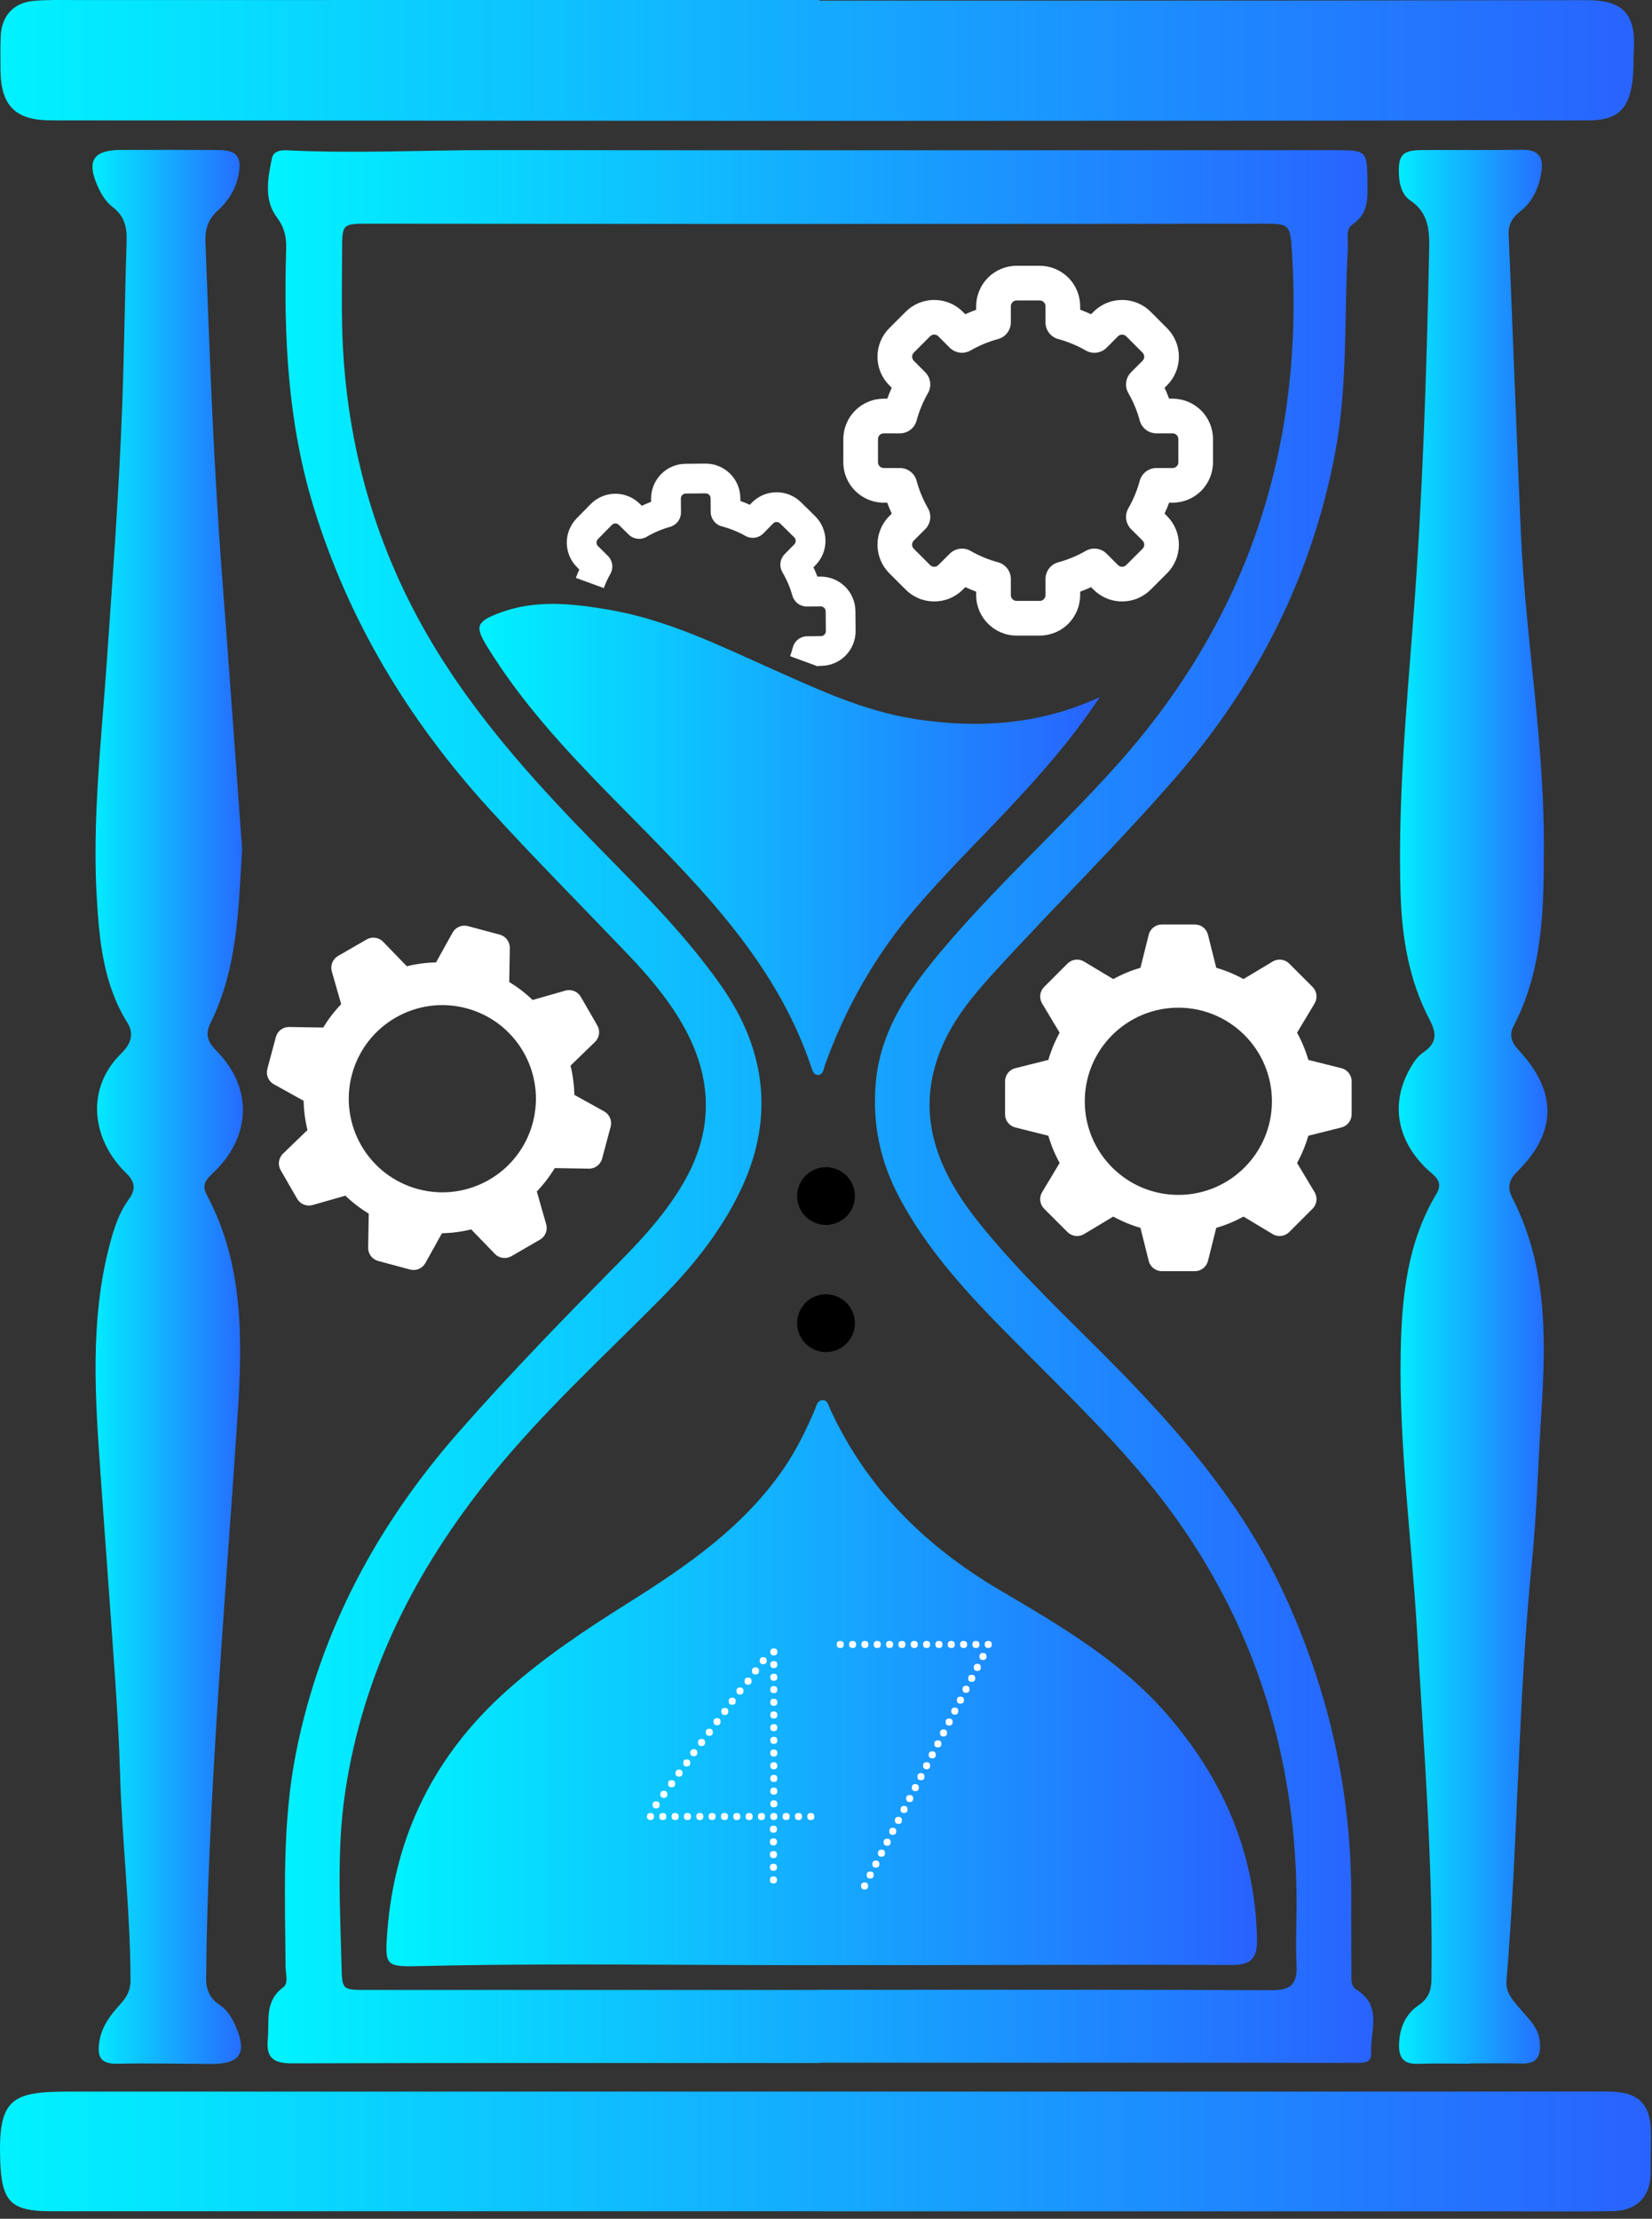
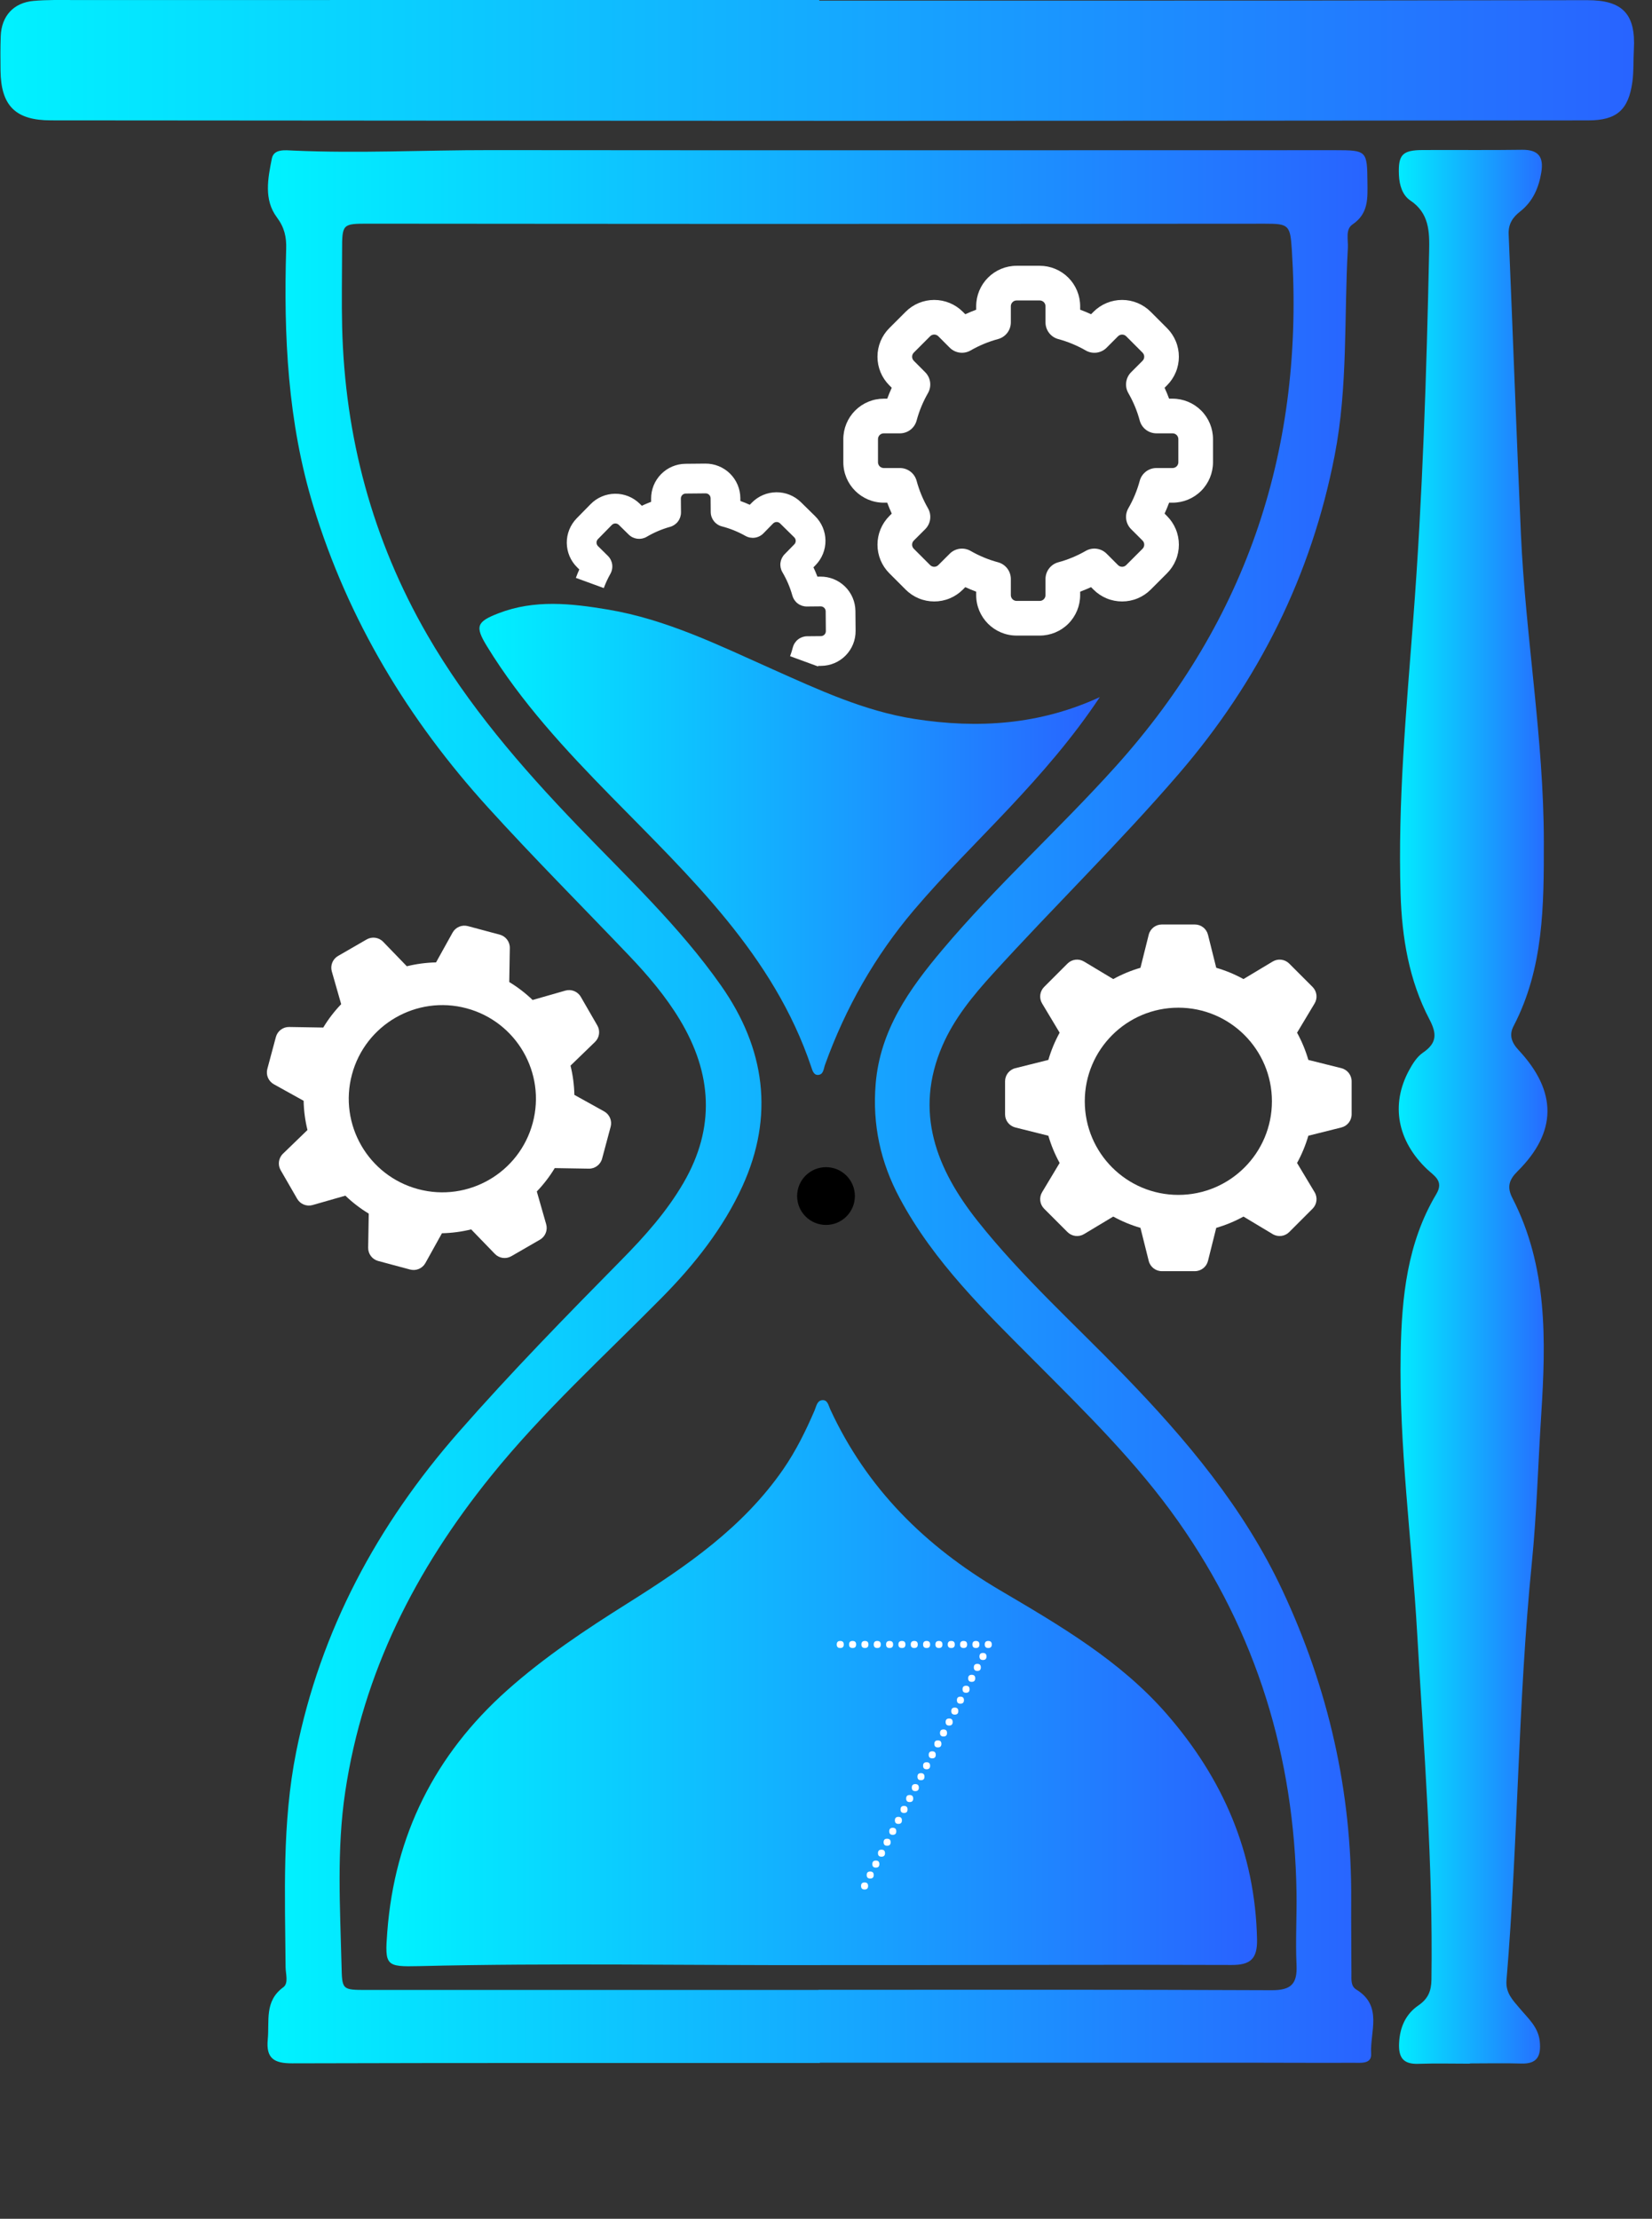
<svg xmlns="http://www.w3.org/2000/svg" width="143" height="192" viewBox="0 0 143 192" fill="none">
  <rect x="0" y="0" width="143" height="192" fill="#333333" stroke="none" />
  <defs>
    <linearGradient id="staticGradient" x1="0%" y1="0%" x2="100%" y2="0%">
      <stop offset="0%" style="stop-color:#00f3ff;stop-opacity:1" />
      <stop offset="100%" style="stop-color:#2962ff;stop-opacity:1" />
    </linearGradient>
  </defs>
  <path fill="url(#staticGradient)" d="M70.962 178.523C55.735 178.523 40.508 178.505 25.281 178.55C23.723 178.555 23.019 178.117 23.177 176.49C23.333 174.891 22.869 173.172 24.521 171.968C24.996 171.622 24.726 170.817 24.721 170.218C24.673 163.993 24.405 157.753 25.638 151.597C27.747 141.07 32.665 131.949 39.708 123.922C44.218 118.782 48.996 113.892 53.796 109.025C55.813 106.979 57.719 104.848 59.172 102.345C61.938 97.578 61.637 92.882 58.855 88.257C57.629 86.218 56.09 84.409 54.451 82.689C50.38 78.42 46.209 74.243 42.245 69.878C35.341 62.276 30.134 53.671 27.119 43.782C24.9 36.502 24.549 29.055 24.772 21.538C24.803 20.504 24.621 19.682 23.964 18.804C22.82 17.274 23.192 15.428 23.531 13.722C23.7 12.868 24.677 12.998 25.375 13.03C31.057 13.286 36.738 12.985 42.42 12.991C66.804 13.016 91.189 13 115.573 12.997C118.306 12.997 118.342 13.042 118.368 15.759C118.381 17.143 118.475 18.478 117.076 19.422C116.443 19.849 116.713 20.747 116.673 21.453C116.336 27.438 116.69 33.447 115.532 39.404C113.505 49.834 108.942 58.947 102.03 66.972C96.881 72.95 91.228 78.453 85.926 84.285C84.217 86.165 82.593 88.139 81.576 90.489C79.091 96.23 81.064 101.177 84.634 105.673C88.446 110.473 93.013 114.586 97.27 118.979C102.704 124.588 107.676 130.493 111.025 137.655C114.991 146.138 117.016 155.007 116.962 164.361C116.95 166.51 116.977 168.659 116.982 170.808C116.983 171.307 116.92 171.871 117.402 172.165C119.725 173.582 118.575 175.823 118.688 177.725C118.742 178.637 117.768 178.499 117.14 178.502C114.051 178.517 110.961 178.494 107.872 178.493C95.569 178.491 83.266 178.493 70.963 178.493C70.963 178.505 70.963 178.516 70.963 178.528L70.962 178.523ZM70.851 172.203V172.188C83.927 172.188 97.003 172.16 110.079 172.222C111.782 172.23 112.306 171.657 112.23 170.03C112.131 167.941 112.262 165.842 112.228 163.748C112.041 152.028 108.778 141.295 101.994 131.657C98.415 126.574 94.009 122.258 89.65 117.882C85.294 113.509 80.841 109.219 77.876 103.675C76.211 100.562 75.511 97.317 75.798 93.804C76.179 89.14 78.707 85.59 81.586 82.176C86.285 76.605 91.713 71.728 96.583 66.316C108.06 53.563 112.922 38.611 111.822 21.604C111.685 19.479 111.554 19.356 109.508 19.358C94.39 19.368 79.273 19.376 64.155 19.376C53.396 19.376 42.637 19.36 31.878 19.355C29.632 19.355 29.614 19.381 29.612 21.697C29.61 23.902 29.562 26.107 29.617 28.31C29.85 37.798 32.238 46.715 36.988 54.942C40.51 61.042 45.093 66.348 49.949 71.406C54.261 75.897 58.814 80.161 62.417 85.29C66.249 90.744 67.029 96.588 64.269 102.643C62.621 106.259 60.13 109.41 57.325 112.254C52.295 117.352 46.984 122.17 42.469 127.771C35.977 135.824 31.432 144.717 29.884 155.045C29.134 160.05 29.441 165.049 29.563 170.058C29.615 172.201 29.581 172.2 31.788 172.2C44.809 172.2 57.829 172.2 70.85 172.2L70.851 172.203Z" />
-   <path fill="url(#staticGradient)" d="M20.956 73.48C20.646 78.492 20.603 83.703 18.237 88.493C17.731 89.517 17.966 90.15 18.739 90.934C21.883 94.124 21.766 98.299 18.518 101.427C17.941 101.983 17.389 102.447 17.89 103.384C21.135 109.456 20.992 116.038 20.558 122.6C19.555 137.769 18.22 152.917 17.883 168.125C17.861 169.116 17.874 170.108 17.844 171.099C17.814 172.109 18.13 172.919 19.01 173.497C19.675 173.934 20.081 174.606 20.391 175.318C21.412 177.658 20.805 178.607 18.308 178.599C15.605 178.59 12.901 178.525 10.2 178.584C8.756 178.616 8.386 178.057 8.596 176.688C8.803 175.339 9.562 174.366 10.415 173.436C10.965 172.837 11.299 172.234 11.298 171.391C11.289 165.385 10.564 159.417 10.391 153.42C10.313 150.725 10.153 148.032 9.97 145.342C9.575 139.527 9.133 133.715 8.726 127.9C8.249 121.091 7.732 114.28 9.533 107.559C9.892 106.22 10.323 104.915 11.148 103.785C11.776 102.925 11.703 102.274 10.905 101.498C7.952 98.627 7.361 94.217 10.504 91.152C11.305 90.371 11.65 89.495 11.023 88.492C8.955 85.184 8.597 81.417 8.378 77.708C7.982 70.992 8.754 64.293 9.22 57.6C9.747 50.031 10.311 42.466 10.587 34.884C10.757 30.205 10.81 25.522 10.96 20.843C10.998 19.662 10.762 18.688 9.774 17.937C9.153 17.465 8.751 16.787 8.437 16.072C7.489 13.912 8.078 12.988 10.437 12.976C13.25 12.962 16.063 12.963 18.876 12.984C20.497 12.996 20.951 13.55 20.648 15.134C20.412 16.366 19.753 17.405 18.844 18.224C18.02 18.965 17.746 19.839 17.784 20.876C18.139 30.564 18.489 40.252 19.229 49.921C19.826 57.718 20.374 65.519 20.956 73.48Z" />
  <path fill="url(#staticGradient)" d="M127.234 178.58C125.745 178.58 124.254 178.541 122.767 178.592C121.441 178.637 121.044 178.024 121.11 176.77C121.182 175.398 121.684 174.289 122.794 173.527C123.611 172.966 123.894 172.3 123.909 171.317C124.056 161.277 123.244 151.278 122.669 141.27C122.205 133.189 121.094 125.145 121.246 117.028C121.335 112.252 121.807 107.551 124.33 103.328C125.014 102.183 124.127 101.747 123.52 101.167C120.963 98.724 120.366 95.606 121.957 92.643C122.264 92.072 122.647 91.452 123.162 91.1C124.366 90.277 124.408 89.492 123.737 88.214C121.964 84.835 121.353 81.125 121.237 77.354C120.992 69.409 121.729 61.499 122.333 53.592C123.144 42.985 123.484 32.363 123.709 21.734C123.744 20.06 123.725 18.452 122.08 17.349C121.39 16.886 121.133 16.018 121.095 15.152C121.018 13.394 121.378 12.994 123.142 12.984C126.01 12.968 128.878 13.005 131.746 12.963C133.153 12.942 133.639 13.564 133.42 14.906C133.198 16.261 132.683 17.444 131.579 18.308C130.935 18.812 130.555 19.392 130.592 20.269C130.957 28.908 131.267 37.55 131.652 46.188C132.049 55.09 133.631 63.904 133.637 72.84C133.641 78.312 133.641 83.76 131.016 88.795C130.615 89.564 130.837 90.211 131.451 90.869C134.814 94.469 134.783 97.963 131.359 101.359C130.631 102.081 130.421 102.712 130.916 103.674C133.975 109.617 133.821 115.999 133.411 122.413C133.137 126.697 133.023 130.996 132.596 135.264C131.395 147.268 131.411 159.341 130.406 171.352C130.313 172.467 130.953 173.081 131.545 173.788C132.28 174.667 133.178 175.418 133.29 176.7C133.397 177.921 133.063 178.609 131.7 178.568C130.212 178.523 128.722 178.558 127.233 178.558C127.233 178.565 127.233 178.572 127.233 178.58H127.234Z" />
-   <path fill="url(#staticGradient)" d="M71.45 191.349C49.108 191.349 26.766 191.349 4.424 191.349C0.891 191.349 0.145 190.491 0.019 186.967C-0.175 181.549 1.054 180.995 5.995 180.996C50.403 181 94.81 180.993 139.218 180.994C141.861 180.994 142.926 182.09 142.906 184.703C142.898 185.805 142.893 186.907 142.887 188.009C142.877 190.055 141.718 191.301 139.635 191.338C136.657 191.391 133.677 191.358 130.698 191.358C110.949 191.358 91.199 191.358 71.45 191.358V191.349Z" />
  <path fill="url(#staticGradient)" d="M70.915 0.052C83.934 0.052 96.952 0.057 109.971 0.05C119.121 0.045 128.271 0.017 137.421 0.015C140.473 0.015 141.597 1.235 141.431 4.268C141.38 5.2 141.427 6.143 141.304 7.064C140.973 9.53 139.929 10.417 137.476 10.419C116.456 10.433 95.436 10.457 74.417 10.456C51.08 10.455 27.743 10.43 4.406 10.416C1.354 10.414 0.082 9.163 0.046 6.112C0.034 5.12 0.028 4.127 0.063 3.136C0.124 1.397 1.166 0.236 2.897 0.079C4.048 -0.025 5.212 0.003 6.37 0.003C27.886 -0.001 49.401 0 70.917 0C70.917 0.017 70.917 0.034 70.917 0.051L70.915 0.052Z" />
  <path fill="url(#staticGradient)" d="M71.029 170.05C59.443 170.08 47.857 169.856 36.27 170.139C33.389 170.209 33.3 170.099 33.523 167.182C34.162 158.814 37.634 151.848 43.906 146.261C47.132 143.387 50.712 141.011 54.358 138.72C59.42 135.539 64.319 132.179 67.797 127.144C68.905 125.539 69.748 123.824 70.512 122.05C70.66 121.706 70.719 121.216 71.155 121.165C71.643 121.108 71.714 121.624 71.865 121.951C75.028 128.792 80.06 133.779 86.548 137.603C91.704 140.642 96.946 143.682 100.974 148.3C105.859 153.902 108.652 160.312 108.812 167.82C108.848 169.502 108.24 170.045 106.617 170.039C97.292 170.007 87.967 170.039 78.642 170.049C76.104 170.052 73.566 170.049 71.029 170.049V170.05Z" />
  <path fill="url(#staticGradient)" d="M95.2 60.326C92.875 63.829 90.168 66.93 87.343 69.936C84.589 72.865 81.712 75.691 79.113 78.752C75.74 82.727 73.184 87.227 71.412 92.149C71.288 92.493 71.287 93.001 70.803 93.019C70.426 93.034 70.319 92.615 70.217 92.312C66.962 82.641 59.738 75.9 52.877 68.897C48.938 64.876 45.117 60.764 42.159 55.935C41.101 54.209 41.242 53.804 43.165 53.065C46.281 51.865 49.442 52.217 52.62 52.748C57.69 53.597 62.237 55.843 66.867 57.91C70.835 59.679 74.795 61.529 79.153 62.212C84.659 63.075 90.019 62.717 95.199 60.325L95.2 60.326Z" />
  <path fill="white" fill-rule="evenodd" clip-rule="evenodd" d="M88 23C87.072 23 86.181 23.369 85.525 24.025C84.869 24.681 84.5 25.572 84.5 26.5V26.8C84.18 26.92 83.864 27.05 83.556 27.192L83.344 26.98C83.019 26.655 82.633 26.397 82.209 26.221C81.784 26.045 81.329 25.955 80.869 25.955C80.409 25.955 79.954 26.045 79.529 26.221C79.105 26.397 78.719 26.655 78.394 26.98L76.98 28.394C76.655 28.719 76.397 29.105 76.221 29.529C76.045 29.954 75.955 30.409 75.955 30.869C75.955 31.329 76.045 31.784 76.221 32.209C76.397 32.633 76.655 33.019 76.98 33.344L77.192 33.556C77.049 33.865 76.918 34.18 76.8 34.5H76.5C76.04 34.5 75.585 34.59 75.161 34.766C74.736 34.942 74.35 35.2 74.025 35.525C73.369 36.181 73 37.072 73 38V40C73 41.932 74.568 43.5 76.5 43.5H76.8C76.92 43.82 77.05 44.136 77.192 44.444L76.98 44.658C76.324 45.314 75.956 46.204 75.956 47.132C75.956 48.06 76.324 48.95 76.98 49.606L78.394 51.022C78.719 51.347 79.105 51.605 79.529 51.781C79.954 51.957 80.409 52.047 80.869 52.047C81.329 52.047 81.784 51.957 82.209 51.781C82.633 51.605 83.019 51.347 83.344 51.022L83.556 50.808C83.864 50.95 84.18 51.082 84.5 51.2V51.5C84.5 53.432 86.068 55 88 55H90C90.928 55 91.819 54.631 92.475 53.975C93.131 53.319 93.5 52.428 93.5 51.5V51.2C93.82 51.08 94.136 50.95 94.444 50.808L94.656 51.022C94.981 51.347 95.367 51.605 95.791 51.781C96.216 51.957 96.671 52.047 97.131 52.047C97.591 52.047 98.046 51.957 98.471 51.781C98.895 51.605 99.281 51.347 99.606 51.022L101.02 49.608C101.345 49.283 101.603 48.897 101.779 48.472C101.955 48.048 102.045 47.593 102.045 47.133C102.045 46.673 101.955 46.218 101.779 45.794C101.603 45.369 101.345 44.983 101.02 44.658L100.808 44.444C100.95 44.136 101.082 43.822 101.2 43.5H101.5C102.428 43.5 103.318 43.131 103.975 42.475C104.631 41.819 105 40.928 105 40V38C105 37.072 104.631 36.181 103.975 35.525C103.318 34.869 102.428 34.5 101.5 34.5H101.2C101.082 34.18 100.951 33.865 100.808 33.556L101.02 33.344C101.345 33.019 101.603 32.633 101.779 32.209C101.955 31.784 102.045 31.329 102.045 30.869C102.045 30.409 101.955 29.954 101.779 29.529C101.603 29.105 101.345 28.719 101.02 28.394L99.606 26.98C99.281 26.655 98.895 26.397 98.471 26.221C98.046 26.045 97.591 25.955 97.131 25.955C96.671 25.955 96.216 26.045 95.791 26.221C95.367 26.397 94.981 26.655 94.656 26.98L94.444 27.192C94.135 27.049 93.82 26.918 93.5 26.8V26.5C93.5 26.04 93.409 25.585 93.234 25.161C93.058 24.736 92.8 24.35 92.475 24.025C92.15 23.7 91.764 23.442 91.339 23.266C90.915 23.09 90.46 23 90 23H88ZM87.5 26.5C87.5 26.367 87.553 26.24 87.646 26.146C87.74 26.053 87.867 26 88 26H90C90.133 26 90.26 26.053 90.354 26.146C90.447 26.24 90.5 26.367 90.5 26.5V27.896C90.5 28.574 90.954 29.168 91.61 29.344C92.45 29.57 93.244 29.904 93.982 30.328C94.268 30.493 94.6 30.558 94.928 30.515C95.255 30.472 95.559 30.322 95.792 30.088L96.778 29.1C96.824 29.053 96.88 29.017 96.94 28.991C97.001 28.966 97.066 28.953 97.132 28.953C97.198 28.953 97.263 28.966 97.324 28.991C97.384 29.017 97.44 29.053 97.486 29.1L98.9 30.516C98.993 30.61 99.046 30.737 99.046 30.869C99.046 31.001 98.993 31.128 98.9 31.222L97.912 32.21C97.679 32.443 97.529 32.746 97.486 33.073C97.442 33.4 97.508 33.732 97.672 34.018C98.098 34.756 98.432 35.552 98.656 36.39C98.742 36.709 98.93 36.99 99.192 37.191C99.454 37.391 99.774 37.5 100.104 37.5H101.5C101.633 37.5 101.76 37.553 101.854 37.646C101.947 37.74 102 37.867 102 38V40C102 40.133 101.947 40.26 101.854 40.354C101.76 40.447 101.633 40.5 101.5 40.5H100.104C99.774 40.5 99.454 40.609 99.192 40.809C98.93 41.01 98.742 41.291 98.656 41.61C98.43 42.45 98.096 43.244 97.672 43.982C97.507 44.268 97.442 44.6 97.485 44.928C97.528 45.255 97.678 45.559 97.912 45.792L98.9 46.778C98.947 46.824 98.984 46.88 99.009 46.94C99.034 47.001 99.047 47.066 99.047 47.132C99.047 47.198 99.034 47.263 99.009 47.324C98.984 47.384 98.947 47.44 98.9 47.486L97.486 48.9C97.44 48.947 97.384 48.983 97.324 49.009C97.263 49.034 97.198 49.047 97.132 49.047C97.066 49.047 97.001 49.034 96.94 49.009C96.88 48.983 96.824 48.947 96.778 48.9L95.79 47.912C95.557 47.679 95.254 47.529 94.927 47.486C94.6 47.442 94.268 47.508 93.982 47.672C93.237 48.101 92.44 48.432 91.61 48.656C91.291 48.742 91.01 48.93 90.809 49.192C90.609 49.454 90.5 49.774 90.5 50.104V51.5C90.5 51.633 90.447 51.76 90.354 51.854C90.26 51.947 90.133 52 90 52H88C87.867 52 87.74 51.947 87.646 51.854C87.553 51.76 87.5 51.633 87.5 51.5V50.104C87.5 49.774 87.391 49.454 87.191 49.192C86.99 48.93 86.709 48.742 86.39 48.656C85.56 48.433 84.763 48.103 84.018 47.674C83.732 47.51 83.4 47.444 83.073 47.488C82.746 47.531 82.443 47.681 82.21 47.914L81.222 48.9C81.176 48.947 81.12 48.983 81.06 49.009C80.999 49.034 80.934 49.047 80.868 49.047C80.802 49.047 80.737 49.034 80.676 49.009C80.616 48.983 80.56 48.947 80.514 48.9L79.1 47.486C79.053 47.44 79.016 47.384 78.991 47.324C78.966 47.263 78.953 47.198 78.953 47.132C78.953 47.066 78.966 47.001 78.991 46.94C79.016 46.88 79.053 46.824 79.1 46.778L80.088 45.792C80.322 45.559 80.472 45.255 80.515 44.928C80.558 44.6 80.493 44.268 80.328 43.982C79.899 43.237 79.568 42.44 79.344 41.61C79.258 41.291 79.07 41.01 78.808 40.809C78.546 40.609 78.226 40.5 77.896 40.5H76.5C76.367 40.5 76.24 40.447 76.146 40.354C76.053 40.26 76 40.133 76 40V38C76 37.867 76.053 37.74 76.146 37.646C76.24 37.553 76.367 37.5 76.5 37.5H77.896C78.226 37.5 78.546 37.391 78.808 37.191C79.07 36.99 79.258 36.709 79.344 36.39C79.57 35.55 79.904 34.756 80.326 34.018C80.49 33.732 80.556 33.4 80.512 33.073C80.469 32.746 80.319 32.443 80.086 32.21L79.1 31.22C79.007 31.126 78.954 30.999 78.954 30.867C78.954 30.735 79.007 30.608 79.1 30.514L80.514 29.098C80.56 29.051 80.616 29.015 80.676 28.989C80.737 28.964 80.802 28.951 80.868 28.951C80.934 28.951 80.999 28.964 81.06 28.989C81.12 29.015 81.176 29.051 81.222 29.098L82.208 30.086C82.688 30.566 83.43 30.664 84.018 30.326C84.763 29.897 85.56 29.566 86.39 29.342C86.709 29.256 86.99 29.068 87.191 28.806C87.391 28.544 87.5 28.224 87.5 27.894V26.5Z" />
  <path fill="white" d="M103.429 80C103.966 80 104.435 80.366 104.565 80.888L105.28 83.747C106.107 83.988 106.897 84.317 107.637 84.724L110.165 83.207C110.626 82.93 111.217 83.003 111.597 83.383L113.617 85.403C113.997 85.784 114.069 86.374 113.793 86.835L112.276 89.363C112.683 90.103 113.012 90.893 113.253 91.72L116.112 92.435C116.634 92.565 117 93.034 117 93.571V96.429C117 96.966 116.634 97.435 116.112 97.565L113.253 98.28C113.012 99.107 112.683 99.897 112.276 100.637L113.793 103.165C114.07 103.626 113.997 104.217 113.617 104.597L111.597 106.617C111.217 106.997 110.626 107.069 110.165 106.793L107.637 105.276C106.897 105.683 106.107 106.012 105.28 106.253L104.565 109.112C104.435 109.634 103.966 110 103.429 110H100.571C100.034 110 99.565 109.634 99.435 109.112L98.72 106.253C97.893 106.012 97.103 105.683 96.363 105.276L93.835 106.793C93.374 107.07 92.784 106.997 92.403 106.617L90.383 104.597C90.003 104.217 89.93 103.626 90.207 103.165L91.724 100.637C91.317 99.897 90.988 99.107 90.747 98.28L87.888 97.565C87.366 97.435 87 96.966 87 96.429V93.571C87 93.034 87.366 92.565 87.888 92.435L90.747 91.72C90.988 90.893 91.317 90.103 91.724 89.363L90.207 86.835C89.93 86.374 90.003 85.784 90.383 85.403L92.403 83.383C92.784 83.003 93.374 82.93 93.835 83.207L96.363 84.724C97.103 84.317 97.893 83.988 98.72 83.747L99.435 80.888C99.565 80.366 100.034 80 100.571 80H103.429ZM102 87.2C97.527 87.2 93.9 90.826 93.9 95.3C93.9 99.773 97.526 103.4 102 103.4C106.474 103.4 110.1 99.773 110.1 95.3C110.1 90.826 106.473 87.2 102 87.2Z" />
  <path fill="white" d="M23.881 89.738C24.02 89.218 24.495 88.861 25.032 88.87L27.98 88.919C28.426 88.183 28.948 87.505 29.533 86.896L28.722 84.061C28.574 83.544 28.797 82.992 29.262 82.724L31.737 81.295C32.203 81.026 32.792 81.109 33.165 81.496L35.215 83.615C36.035 83.413 36.883 83.3 37.744 83.281L39.175 80.705C39.435 80.234 39.983 80.002 40.502 80.141L43.262 80.881C43.782 81.02 44.14 81.495 44.131 82.033L44.081 84.98C44.817 85.426 45.495 85.948 46.104 86.533L48.939 85.722C49.456 85.574 50.008 85.797 50.276 86.263L51.705 88.737C51.974 89.203 51.891 89.792 51.504 90.165L49.385 92.215C49.587 93.035 49.7 93.883 49.718 94.744L52.295 96.174C52.766 96.436 52.998 96.983 52.859 97.502L52.119 100.262C51.98 100.782 51.505 101.14 50.968 101.131L48.02 101.081C47.574 101.817 47.052 102.495 46.467 103.104L47.278 105.939C47.426 106.456 47.203 107.008 46.737 107.276L44.263 108.705C43.797 108.974 43.208 108.891 42.835 108.504L40.785 106.385C39.965 106.587 39.117 106.7 38.256 106.719L36.825 109.295C36.565 109.766 36.017 109.998 35.498 109.859L32.738 109.119C32.218 108.98 31.86 108.505 31.869 107.967L31.919 105.021C31.183 104.574 30.505 104.052 29.896 103.467L27.061 104.278C26.544 104.426 25.992 104.203 25.724 103.738L24.295 101.263C24.026 100.797 24.109 100.208 24.496 99.835L26.615 97.785C26.413 96.965 26.3 96.117 26.282 95.256L23.705 93.826C23.234 93.564 23.002 93.017 23.141 92.498L23.881 89.738ZM30.466 92.981C29.308 97.302 31.872 101.743 36.193 102.901C40.514 104.059 44.956 101.495 46.114 97.174C47.272 92.853 44.707 88.412 40.386 87.254C36.065 86.096 31.624 88.66 30.466 92.981Z" />
  <path fill="white" d="M61.054 40.118C61.449 40.114 61.84 40.188 62.206 40.336C62.571 40.484 62.905 40.702 63.186 40.978C63.468 41.255 63.692 41.584 63.846 41.947C64.001 42.31 64.082 42.7 64.085 43.094L64.088 43.352C64.363 43.451 64.635 43.56 64.901 43.681L65.081 43.497C65.358 43.216 65.687 42.991 66.05 42.837C66.413 42.683 66.803 42.602 67.197 42.598C67.592 42.594 67.984 42.668 68.35 42.816C68.716 42.964 69.049 43.182 69.33 43.458L70.555 44.661C70.837 44.937 71.06 45.267 71.215 45.63C71.369 45.993 71.451 46.382 71.454 46.777C71.458 47.171 71.383 47.562 71.236 47.928C71.088 48.294 70.87 48.627 70.594 48.909L70.413 49.093C70.538 49.357 70.654 49.626 70.757 49.9L71.014 49.897C71.811 49.89 72.579 50.2 73.147 50.758C73.716 51.316 74.039 52.077 74.047 52.873L74.062 54.59C74.07 55.387 73.76 56.154 73.202 56.722C72.644 57.291 71.882 57.614 71.085 57.621L70.828 57.624C70.823 57.639 70.816 57.654 70.81 57.669L68.392 56.784C68.482 56.535 68.563 56.281 68.63 56.022C68.701 55.748 68.861 55.505 69.084 55.331C69.307 55.157 69.581 55.061 69.863 55.058L71.062 55.047C71.175 55.046 71.284 55 71.364 54.919C71.444 54.837 71.488 54.728 71.487 54.614L71.472 52.897C71.47 52.783 71.424 52.675 71.343 52.596C71.262 52.516 71.152 52.471 71.038 52.472L69.84 52.483C69.557 52.486 69.281 52.395 69.055 52.225C68.829 52.055 68.665 51.814 68.589 51.542C68.39 50.824 68.097 50.144 67.725 49.514C67.582 49.27 67.523 48.985 67.558 48.704C67.593 48.424 67.719 48.163 67.917 47.961L68.757 47.104C68.837 47.023 68.88 46.914 68.879 46.8C68.878 46.687 68.833 46.579 68.752 46.499L67.527 45.294C67.487 45.255 67.439 45.224 67.387 45.203C67.335 45.182 67.278 45.171 67.222 45.171C67.165 45.172 67.11 45.184 67.058 45.206C67.006 45.228 66.959 45.26 66.919 45.3L66.081 46.156C65.883 46.358 65.623 46.489 65.343 46.529C65.062 46.569 64.776 46.516 64.53 46.377C63.893 46.018 63.209 45.738 62.486 45.55C61.922 45.404 61.528 44.898 61.522 44.316L61.511 43.118C61.51 43.004 61.464 42.895 61.383 42.815C61.301 42.736 61.192 42.692 61.078 42.693L59.361 42.709C59.248 42.71 59.139 42.756 59.059 42.837C58.98 42.918 58.935 43.028 58.936 43.142L58.947 44.338C58.95 44.621 58.859 44.897 58.689 45.123C58.519 45.35 58.278 45.514 58.006 45.59C57.295 45.788 56.613 46.079 55.977 46.453C55.475 46.747 54.838 46.669 54.423 46.261L53.568 45.421C53.528 45.382 53.48 45.35 53.428 45.329C53.376 45.308 53.32 45.297 53.263 45.297C53.207 45.298 53.151 45.31 53.1 45.332C53.048 45.354 53 45.386 52.961 45.427L51.758 46.653C51.679 46.734 51.635 46.843 51.636 46.957C51.637 47.07 51.683 47.179 51.764 47.259L52.618 48.101C52.82 48.299 52.95 48.558 52.99 48.838C53.03 49.118 52.977 49.404 52.839 49.651C52.617 50.046 52.423 50.459 52.265 50.889L49.848 50.006C49.939 49.761 50.037 49.518 50.145 49.279L49.961 49.098C49.68 48.822 49.455 48.492 49.301 48.129C49.147 47.766 49.066 47.377 49.062 46.982C49.058 46.588 49.132 46.197 49.28 45.831C49.428 45.465 49.646 45.132 49.922 44.85L51.125 43.625C51.401 43.344 51.731 43.119 52.094 42.965C52.456 42.811 52.846 42.73 53.241 42.726C53.635 42.722 54.026 42.796 54.392 42.944C54.758 43.092 55.091 43.31 55.373 43.586L55.556 43.766C55.819 43.642 56.09 43.528 56.364 43.423L56.361 43.165C56.354 42.368 56.663 41.602 57.222 41.033C57.78 40.465 58.541 40.141 59.337 40.134L61.054 40.118Z" />
  <path fill="white" d="M74.839 163.506C74.635 163.506 74.534 163.404 74.534 163.201C74.534 162.997 74.635 162.895 74.839 162.895C75.042 162.895 75.144 162.997 75.144 163.201C75.144 163.404 75.042 163.506 74.839 163.506ZM75.327 162.56C75.124 162.56 75.022 162.458 75.022 162.255C75.022 162.052 75.124 161.95 75.327 161.95C75.53 161.95 75.632 162.052 75.632 162.255C75.632 162.458 75.53 162.56 75.327 162.56ZM75.815 161.614C75.612 161.614 75.51 161.513 75.51 161.309C75.51 161.106 75.612 161.004 75.815 161.004C76.018 161.004 76.12 161.106 76.12 161.309C76.12 161.513 76.018 161.614 75.815 161.614ZM76.303 160.669C76.1 160.669 75.998 160.567 75.998 160.364C75.998 160.16 76.1 160.059 76.303 160.059C76.506 160.059 76.608 160.16 76.608 160.364C76.608 160.567 76.506 160.669 76.303 160.669ZM76.791 159.723C76.588 159.723 76.486 159.621 76.486 159.418C76.486 159.215 76.588 159.113 76.791 159.113C76.994 159.113 77.096 159.215 77.096 159.418C77.096 159.621 76.994 159.723 76.791 159.723ZM77.279 158.777C77.076 158.777 76.974 158.676 76.974 158.472C76.974 158.269 77.076 158.167 77.279 158.167C77.483 158.167 77.584 158.269 77.584 158.472C77.584 158.676 77.483 158.777 77.279 158.777ZM77.767 157.832C77.564 157.832 77.462 157.73 77.462 157.527C77.462 157.323 77.564 157.222 77.767 157.222C77.971 157.222 78.072 157.323 78.072 157.527C78.072 157.73 77.971 157.832 77.767 157.832ZM78.255 156.886C78.052 156.886 77.95 156.784 77.95 156.581C77.95 156.378 78.052 156.276 78.255 156.276C78.459 156.276 78.56 156.378 78.56 156.581C78.56 156.784 78.459 156.886 78.255 156.886ZM78.743 155.941C78.54 155.941 78.438 155.839 78.438 155.635C78.438 155.432 78.54 155.33 78.743 155.33C78.947 155.33 79.048 155.432 79.048 155.635C79.048 155.839 78.947 155.941 78.743 155.941ZM79.231 154.995C79.028 154.995 78.926 154.893 78.926 154.69C78.926 154.486 79.028 154.385 79.231 154.385C79.435 154.385 79.537 154.486 79.537 154.69C79.537 154.893 79.435 154.995 79.231 154.995ZM79.719 154.049C79.516 154.049 79.415 153.948 79.415 153.744C79.415 153.541 79.516 153.439 79.719 153.439C79.923 153.439 80.025 153.541 80.025 153.744C80.025 153.948 79.923 154.049 79.719 154.049ZM80.208 153.104C80.004 153.104 79.903 153.002 79.903 152.799C79.903 152.595 80.004 152.494 80.208 152.494C80.411 152.494 80.513 152.595 80.513 152.799C80.513 153.002 80.411 153.104 80.208 153.104ZM80.696 152.158C80.492 152.158 80.391 152.056 80.391 151.853C80.391 151.65 80.492 151.548 80.696 151.548C80.899 151.548 81.001 151.65 81.001 151.853C81.001 152.056 80.899 152.158 80.696 152.158ZM81.184 151.212C80.98 151.212 80.879 151.111 80.879 150.907C80.879 150.704 80.98 150.602 81.184 150.602C81.387 150.602 81.489 150.704 81.489 150.907C81.489 151.111 81.387 151.212 81.184 151.212ZM81.672 150.267C81.468 150.267 81.367 150.165 81.367 149.962C81.367 149.758 81.468 149.657 81.672 149.657C81.875 149.657 81.977 149.758 81.977 149.962C81.977 150.165 81.875 150.267 81.672 150.267ZM82.16 149.321C81.957 149.321 81.855 149.219 81.855 149.016C81.855 148.813 81.957 148.711 82.16 148.711C82.363 148.711 82.465 148.813 82.465 149.016C82.465 149.219 82.363 149.321 82.16 149.321ZM82.648 148.375C82.445 148.375 82.343 148.274 82.343 148.07C82.343 147.867 82.445 147.765 82.648 147.765C82.851 147.765 82.953 147.867 82.953 148.07C82.953 148.274 82.851 148.375 82.648 148.375ZM83.136 147.43C82.933 147.43 82.831 147.328 82.831 147.125C82.831 146.921 82.933 146.82 83.136 146.82C83.339 146.82 83.441 146.921 83.441 147.125C83.441 147.328 83.339 147.43 83.136 147.43ZM83.624 146.484C83.421 146.484 83.319 146.382 83.319 146.179C83.319 145.976 83.421 145.874 83.624 145.874C83.827 145.874 83.929 145.976 83.929 146.179C83.929 146.382 83.827 146.484 83.624 146.484ZM84.112 145.539C83.909 145.539 83.807 145.437 83.807 145.233C83.807 145.03 83.909 144.928 84.112 144.928C84.316 144.928 84.417 145.03 84.417 145.233C84.417 145.437 84.316 145.539 84.112 145.539ZM84.6 144.593C84.397 144.593 84.295 144.491 84.295 144.288C84.295 144.084 84.397 143.983 84.6 143.983C84.804 143.983 84.905 144.084 84.905 144.288C84.905 144.491 84.804 144.593 84.6 144.593ZM85.088 143.647C84.885 143.647 84.783 143.546 84.783 143.342C84.783 143.139 84.885 143.037 85.088 143.037C85.292 143.037 85.393 143.139 85.393 143.342C85.393 143.546 85.292 143.647 85.088 143.647ZM82.343 142.61C82.139 142.61 82.038 142.508 82.038 142.305C82.038 142.102 82.139 142 82.343 142C82.546 142 82.648 142.102 82.648 142.305C82.648 142.508 82.546 142.61 82.343 142.61ZM83.41 142.61C83.207 142.61 83.106 142.508 83.106 142.305C83.106 142.102 83.207 142 83.41 142C83.614 142 83.716 142.102 83.716 142.305C83.716 142.508 83.614 142.61 83.41 142.61ZM84.478 142.61C84.275 142.61 84.173 142.508 84.173 142.305C84.173 142.102 84.275 142 84.478 142C84.681 142 84.783 142.102 84.783 142.305C84.783 142.508 84.681 142.61 84.478 142.61ZM85.546 142.61C85.343 142.61 85.241 142.508 85.241 142.305C85.241 142.102 85.343 142 85.546 142C85.749 142 85.851 142.102 85.851 142.305C85.851 142.508 85.749 142.61 85.546 142.61ZM78.072 142.61C77.869 142.61 77.767 142.508 77.767 142.305C77.767 142.102 77.869 142 78.072 142C78.276 142 78.377 142.102 78.377 142.305C78.377 142.508 78.276 142.61 78.072 142.61ZM79.14 142.61C78.937 142.61 78.835 142.508 78.835 142.305C78.835 142.102 78.937 142 79.14 142C79.343 142 79.445 142.102 79.445 142.305C79.445 142.508 79.343 142.61 79.14 142.61ZM80.208 142.61C80.004 142.61 79.903 142.508 79.903 142.305C79.903 142.102 80.004 142 80.208 142C80.411 142 80.513 142.102 80.513 142.305C80.513 142.508 80.411 142.61 80.208 142.61ZM81.275 142.61C81.072 142.61 80.97 142.508 80.97 142.305C80.97 142.102 81.072 142 81.275 142C81.479 142 81.58 142.102 81.58 142.305C81.58 142.508 81.479 142.61 81.275 142.61ZM73.802 142.61C73.598 142.61 73.497 142.508 73.497 142.305C73.497 142.102 73.598 142 73.802 142C74.005 142 74.107 142.102 74.107 142.305C74.107 142.508 74.005 142.61 73.802 142.61ZM74.869 142.61C74.666 142.61 74.564 142.508 74.564 142.305C74.564 142.102 74.666 142 74.869 142C75.073 142 75.174 142.102 75.174 142.305C75.174 142.508 75.073 142.61 74.869 142.61ZM75.937 142.61C75.734 142.61 75.632 142.508 75.632 142.305C75.632 142.102 75.734 142 75.937 142C76.14 142 76.242 142.102 76.242 142.305C76.242 142.508 76.14 142.61 75.937 142.61ZM77.005 142.61C76.801 142.61 76.7 142.508 76.7 142.305C76.7 142.102 76.801 142 77.005 142C77.208 142 77.31 142.102 77.31 142.305C77.31 142.508 77.208 142.61 77.005 142.61ZM72.734 142.61C72.531 142.61 72.429 142.508 72.429 142.305C72.429 142.102 72.531 142 72.734 142C72.937 142 73.039 142.102 73.039 142.305C73.039 142.508 72.937 142.61 72.734 142.61Z" />
-   <path fill="white" d="M66.951 162.987C66.748 162.987 66.646 162.885 66.646 162.682C66.646 162.479 66.748 162.377 66.951 162.377C67.154 162.377 67.256 162.479 67.256 162.682C67.256 162.885 67.154 162.987 66.951 162.987ZM66.951 161.889C66.748 161.889 66.646 161.787 66.646 161.584C66.646 161.38 66.748 161.279 66.951 161.279C67.154 161.279 67.256 161.38 67.256 161.584C67.256 161.787 67.154 161.889 66.951 161.889ZM66.951 160.791C66.748 160.791 66.646 160.689 66.646 160.486C66.646 160.282 66.748 160.181 66.951 160.181C67.154 160.181 67.256 160.282 67.256 160.486C67.256 160.689 67.154 160.791 66.951 160.791ZM66.951 159.693C66.748 159.693 66.646 159.591 66.646 159.388C66.646 159.184 66.748 159.082 66.951 159.082C67.154 159.082 67.256 159.184 67.256 159.388C67.256 159.591 67.154 159.693 66.951 159.693ZM66.951 158.594C66.748 158.594 66.646 158.493 66.646 158.289C66.646 158.086 66.748 157.984 66.951 157.984C67.154 157.984 67.256 158.086 67.256 158.289C67.256 158.493 67.154 158.594 66.951 158.594ZM66.982 157.496C66.778 157.496 66.677 157.395 66.677 157.191C66.677 156.988 66.778 156.886 66.982 156.886C67.185 156.886 67.287 156.988 67.287 157.191C67.287 157.395 67.185 157.496 66.982 157.496ZM66.982 156.398C66.778 156.398 66.677 156.296 66.677 156.093C66.677 155.89 66.778 155.788 66.982 155.788C67.185 155.788 67.287 155.89 67.287 156.093C67.287 156.296 67.185 156.398 66.982 156.398ZM66.982 155.3C66.778 155.3 66.677 155.198 66.677 154.995C66.677 154.792 66.778 154.69 66.982 154.69C67.185 154.69 67.287 154.792 67.287 154.995C67.287 155.198 67.185 155.3 66.982 155.3ZM66.982 154.202C66.778 154.202 66.677 154.1 66.677 153.897C66.677 153.693 66.778 153.592 66.982 153.592C67.185 153.592 67.287 153.693 67.287 153.897C67.287 154.1 67.185 154.202 66.982 154.202ZM66.982 153.104C66.778 153.104 66.677 153.002 66.677 152.799C66.677 152.595 66.778 152.494 66.982 152.494C67.185 152.494 67.287 152.595 67.287 152.799C67.287 153.002 67.185 153.104 66.982 153.104ZM66.982 152.005C66.778 152.005 66.677 151.904 66.677 151.7C66.677 151.497 66.778 151.395 66.982 151.395C67.185 151.395 67.287 151.497 67.287 151.7C67.287 151.904 67.185 152.005 66.982 152.005ZM66.982 150.907C66.778 150.907 66.677 150.806 66.677 150.602C66.677 150.399 66.778 150.297 66.982 150.297C67.185 150.297 67.287 150.399 67.287 150.602C67.287 150.806 67.185 150.907 66.982 150.907ZM66.982 149.809C66.778 149.809 66.677 149.707 66.677 149.504C66.677 149.301 66.778 149.199 66.982 149.199C67.185 149.199 67.287 149.301 67.287 149.504C67.287 149.707 67.185 149.809 66.982 149.809ZM66.982 148.711C66.778 148.711 66.677 148.609 66.677 148.406C66.677 148.203 66.778 148.101 66.982 148.101C67.185 148.101 67.287 148.203 67.287 148.406C67.287 148.609 67.185 148.711 66.982 148.711ZM66.982 147.613C66.778 147.613 66.677 147.511 66.677 147.308C66.677 147.104 66.778 147.003 66.982 147.003C67.185 147.003 67.287 147.104 67.287 147.308C67.287 147.511 67.185 147.613 66.982 147.613ZM66.982 146.515C66.778 146.515 66.677 146.413 66.677 146.21C66.677 146.006 66.778 145.905 66.982 145.905C67.185 145.905 67.287 146.006 67.287 146.21C67.287 146.413 67.185 146.515 66.982 146.515ZM66.982 145.447C66.778 145.447 66.677 145.345 66.677 145.142C66.677 144.939 66.778 144.837 66.982 144.837C67.185 144.837 67.287 144.939 67.287 145.142C67.287 145.345 67.185 145.447 66.982 145.447ZM66.982 144.349C66.778 144.349 66.677 144.247 66.677 144.044C66.677 143.84 66.778 143.739 66.982 143.739C67.185 143.739 67.287 143.84 67.287 144.044C67.287 144.247 67.185 144.349 66.982 144.349ZM66.982 143.251C66.778 143.251 66.677 143.149 66.677 142.946C66.677 142.742 66.778 142.641 66.982 142.641C67.185 142.641 67.287 142.742 67.287 142.946C67.287 143.149 67.185 143.251 66.982 143.251ZM68.049 157.496C67.846 157.496 67.744 157.395 67.744 157.191C67.744 156.988 67.846 156.886 68.049 156.886C68.253 156.886 68.354 156.988 68.354 157.191C68.354 157.395 68.253 157.496 68.049 157.496ZM69.117 157.496C68.913 157.496 68.812 157.395 68.812 157.191C68.812 156.988 68.913 156.886 69.117 156.886C69.32 156.886 69.422 156.988 69.422 157.191C69.422 157.395 69.32 157.496 69.117 157.496ZM70.184 157.496C69.981 157.496 69.879 157.395 69.879 157.191C69.879 156.988 69.981 156.886 70.184 156.886C70.388 156.886 70.49 156.988 70.49 157.191C70.49 157.395 70.388 157.496 70.184 157.496ZM62.711 157.496C62.508 157.496 62.406 157.395 62.406 157.191C62.406 156.988 62.508 156.886 62.711 156.886C62.914 156.886 63.016 156.988 63.016 157.191C63.016 157.395 62.914 157.496 62.711 157.496ZM63.779 157.496C63.575 157.496 63.474 157.395 63.474 157.191C63.474 156.988 63.575 156.886 63.779 156.886C63.982 156.886 64.084 156.988 64.084 157.191C64.084 157.395 63.982 157.496 63.779 157.496ZM64.846 157.496C64.643 157.496 64.541 157.395 64.541 157.191C64.541 156.988 64.643 156.886 64.846 156.886C65.05 156.886 65.151 156.988 65.151 157.191C65.151 157.395 65.05 157.496 64.846 157.496ZM65.914 157.496C65.711 157.496 65.609 157.395 65.609 157.191C65.609 156.988 65.711 156.886 65.914 156.886C66.117 156.886 66.219 156.988 66.219 157.191C66.219 157.395 66.117 157.496 65.914 157.496ZM58.44 157.496C58.237 157.496 58.135 157.395 58.135 157.191C58.135 156.988 58.237 156.886 58.44 156.886C58.644 156.886 58.745 156.988 58.745 157.191C58.745 157.395 58.644 157.496 58.44 157.496ZM59.508 157.496C59.305 157.496 59.203 157.395 59.203 157.191C59.203 156.988 59.305 156.886 59.508 156.886C59.711 156.886 59.813 156.988 59.813 157.191C59.813 157.395 59.711 157.496 59.508 157.496ZM60.576 157.496C60.372 157.496 60.271 157.395 60.271 157.191C60.271 156.988 60.372 156.886 60.576 156.886C60.779 156.886 60.881 156.988 60.881 157.191C60.881 157.395 60.779 157.496 60.576 157.496ZM61.643 157.496C61.44 157.496 61.338 157.395 61.338 157.191C61.338 156.988 61.44 156.886 61.643 156.886C61.847 156.886 61.948 156.988 61.948 157.191C61.948 157.395 61.847 157.496 61.643 157.496ZM56.305 157.496C56.102 157.496 56 157.395 56 157.191C56 156.988 56.102 156.886 56.305 156.886C56.508 156.886 56.61 156.988 56.61 157.191C56.61 157.395 56.508 157.496 56.305 157.496ZM57.373 157.496C57.169 157.496 57.068 157.395 57.068 157.191C57.068 156.988 57.169 156.886 57.373 156.886C57.576 156.886 57.678 156.988 57.678 157.191C57.678 157.395 57.576 157.496 57.373 157.496ZM56.793 156.49C56.59 156.49 56.488 156.388 56.488 156.185C56.488 155.981 56.59 155.88 56.793 155.88C56.996 155.88 57.098 155.981 57.098 156.185C57.098 156.388 56.996 156.49 56.793 156.49ZM57.464 155.574C57.261 155.574 57.159 155.473 57.159 155.269C57.159 155.066 57.261 154.964 57.464 154.964C57.668 154.964 57.769 155.066 57.769 155.269C57.769 155.473 57.668 155.574 57.464 155.574ZM58.135 154.659C57.932 154.659 57.83 154.558 57.83 154.354C57.83 154.151 57.932 154.049 58.135 154.049C58.339 154.049 58.44 154.151 58.44 154.354C58.44 154.558 58.339 154.659 58.135 154.659ZM58.776 153.744C58.572 153.744 58.471 153.643 58.471 153.439C58.471 153.236 58.572 153.134 58.776 153.134C58.979 153.134 59.081 153.236 59.081 153.439C59.081 153.643 58.979 153.744 58.776 153.744ZM59.447 152.86C59.244 152.86 59.142 152.758 59.142 152.555C59.142 152.351 59.244 152.25 59.447 152.25C59.65 152.25 59.752 152.351 59.752 152.555C59.752 152.758 59.65 152.86 59.447 152.86ZM60.057 151.975C59.854 151.975 59.752 151.873 59.752 151.67C59.752 151.467 59.854 151.365 60.057 151.365C60.26 151.365 60.362 151.467 60.362 151.67C60.362 151.873 60.26 151.975 60.057 151.975ZM60.728 151.09C60.525 151.09 60.423 150.989 60.423 150.785C60.423 150.582 60.525 150.48 60.728 150.48C60.931 150.48 61.033 150.582 61.033 150.785C61.033 150.989 60.931 151.09 60.728 151.09ZM61.399 150.206C61.196 150.206 61.094 150.104 61.094 149.901C61.094 149.697 61.196 149.596 61.399 149.596C61.603 149.596 61.704 149.697 61.704 149.901C61.704 150.104 61.603 150.206 61.399 150.206ZM62.07 149.291C61.867 149.291 61.765 149.189 61.765 148.986C61.765 148.782 61.867 148.68 62.07 148.68C62.274 148.68 62.375 148.782 62.375 148.986C62.375 149.189 62.274 149.291 62.07 149.291ZM62.742 148.406C62.538 148.406 62.436 148.304 62.436 148.101C62.436 147.898 62.538 147.796 62.742 147.796C62.945 147.796 63.047 147.898 63.047 148.101C63.047 148.304 62.945 148.406 62.742 148.406ZM63.382 147.521C63.179 147.521 63.077 147.42 63.077 147.216C63.077 147.013 63.179 146.911 63.382 146.911C63.585 146.911 63.687 147.013 63.687 147.216C63.687 147.42 63.585 147.521 63.382 147.521ZM64.053 146.637C63.85 146.637 63.748 146.535 63.748 146.332C63.748 146.128 63.85 146.027 64.053 146.027C64.257 146.027 64.358 146.128 64.358 146.332C64.358 146.535 64.257 146.637 64.053 146.637ZM64.755 145.783C64.551 145.783 64.45 145.681 64.45 145.478C64.45 145.274 64.551 145.172 64.755 145.172C64.958 145.172 65.06 145.274 65.06 145.478C65.06 145.681 64.958 145.783 64.755 145.783ZM65.395 144.898C65.192 144.898 65.09 144.796 65.09 144.593C65.09 144.39 65.192 144.288 65.395 144.288C65.599 144.288 65.7 144.39 65.7 144.593C65.7 144.796 65.599 144.898 65.395 144.898ZM66.066 144.013C65.863 144.013 65.761 143.912 65.761 143.708C65.761 143.505 65.863 143.403 66.066 143.403C66.27 143.403 66.371 143.505 66.371 143.708C66.371 143.912 66.27 144.013 66.066 144.013Z" />
-   <circle cx="71.5" cy="114.5" r="2.5" fill="black" />
  <circle cx="71.5" cy="103.5" r="2.5" fill="black" />
</svg>